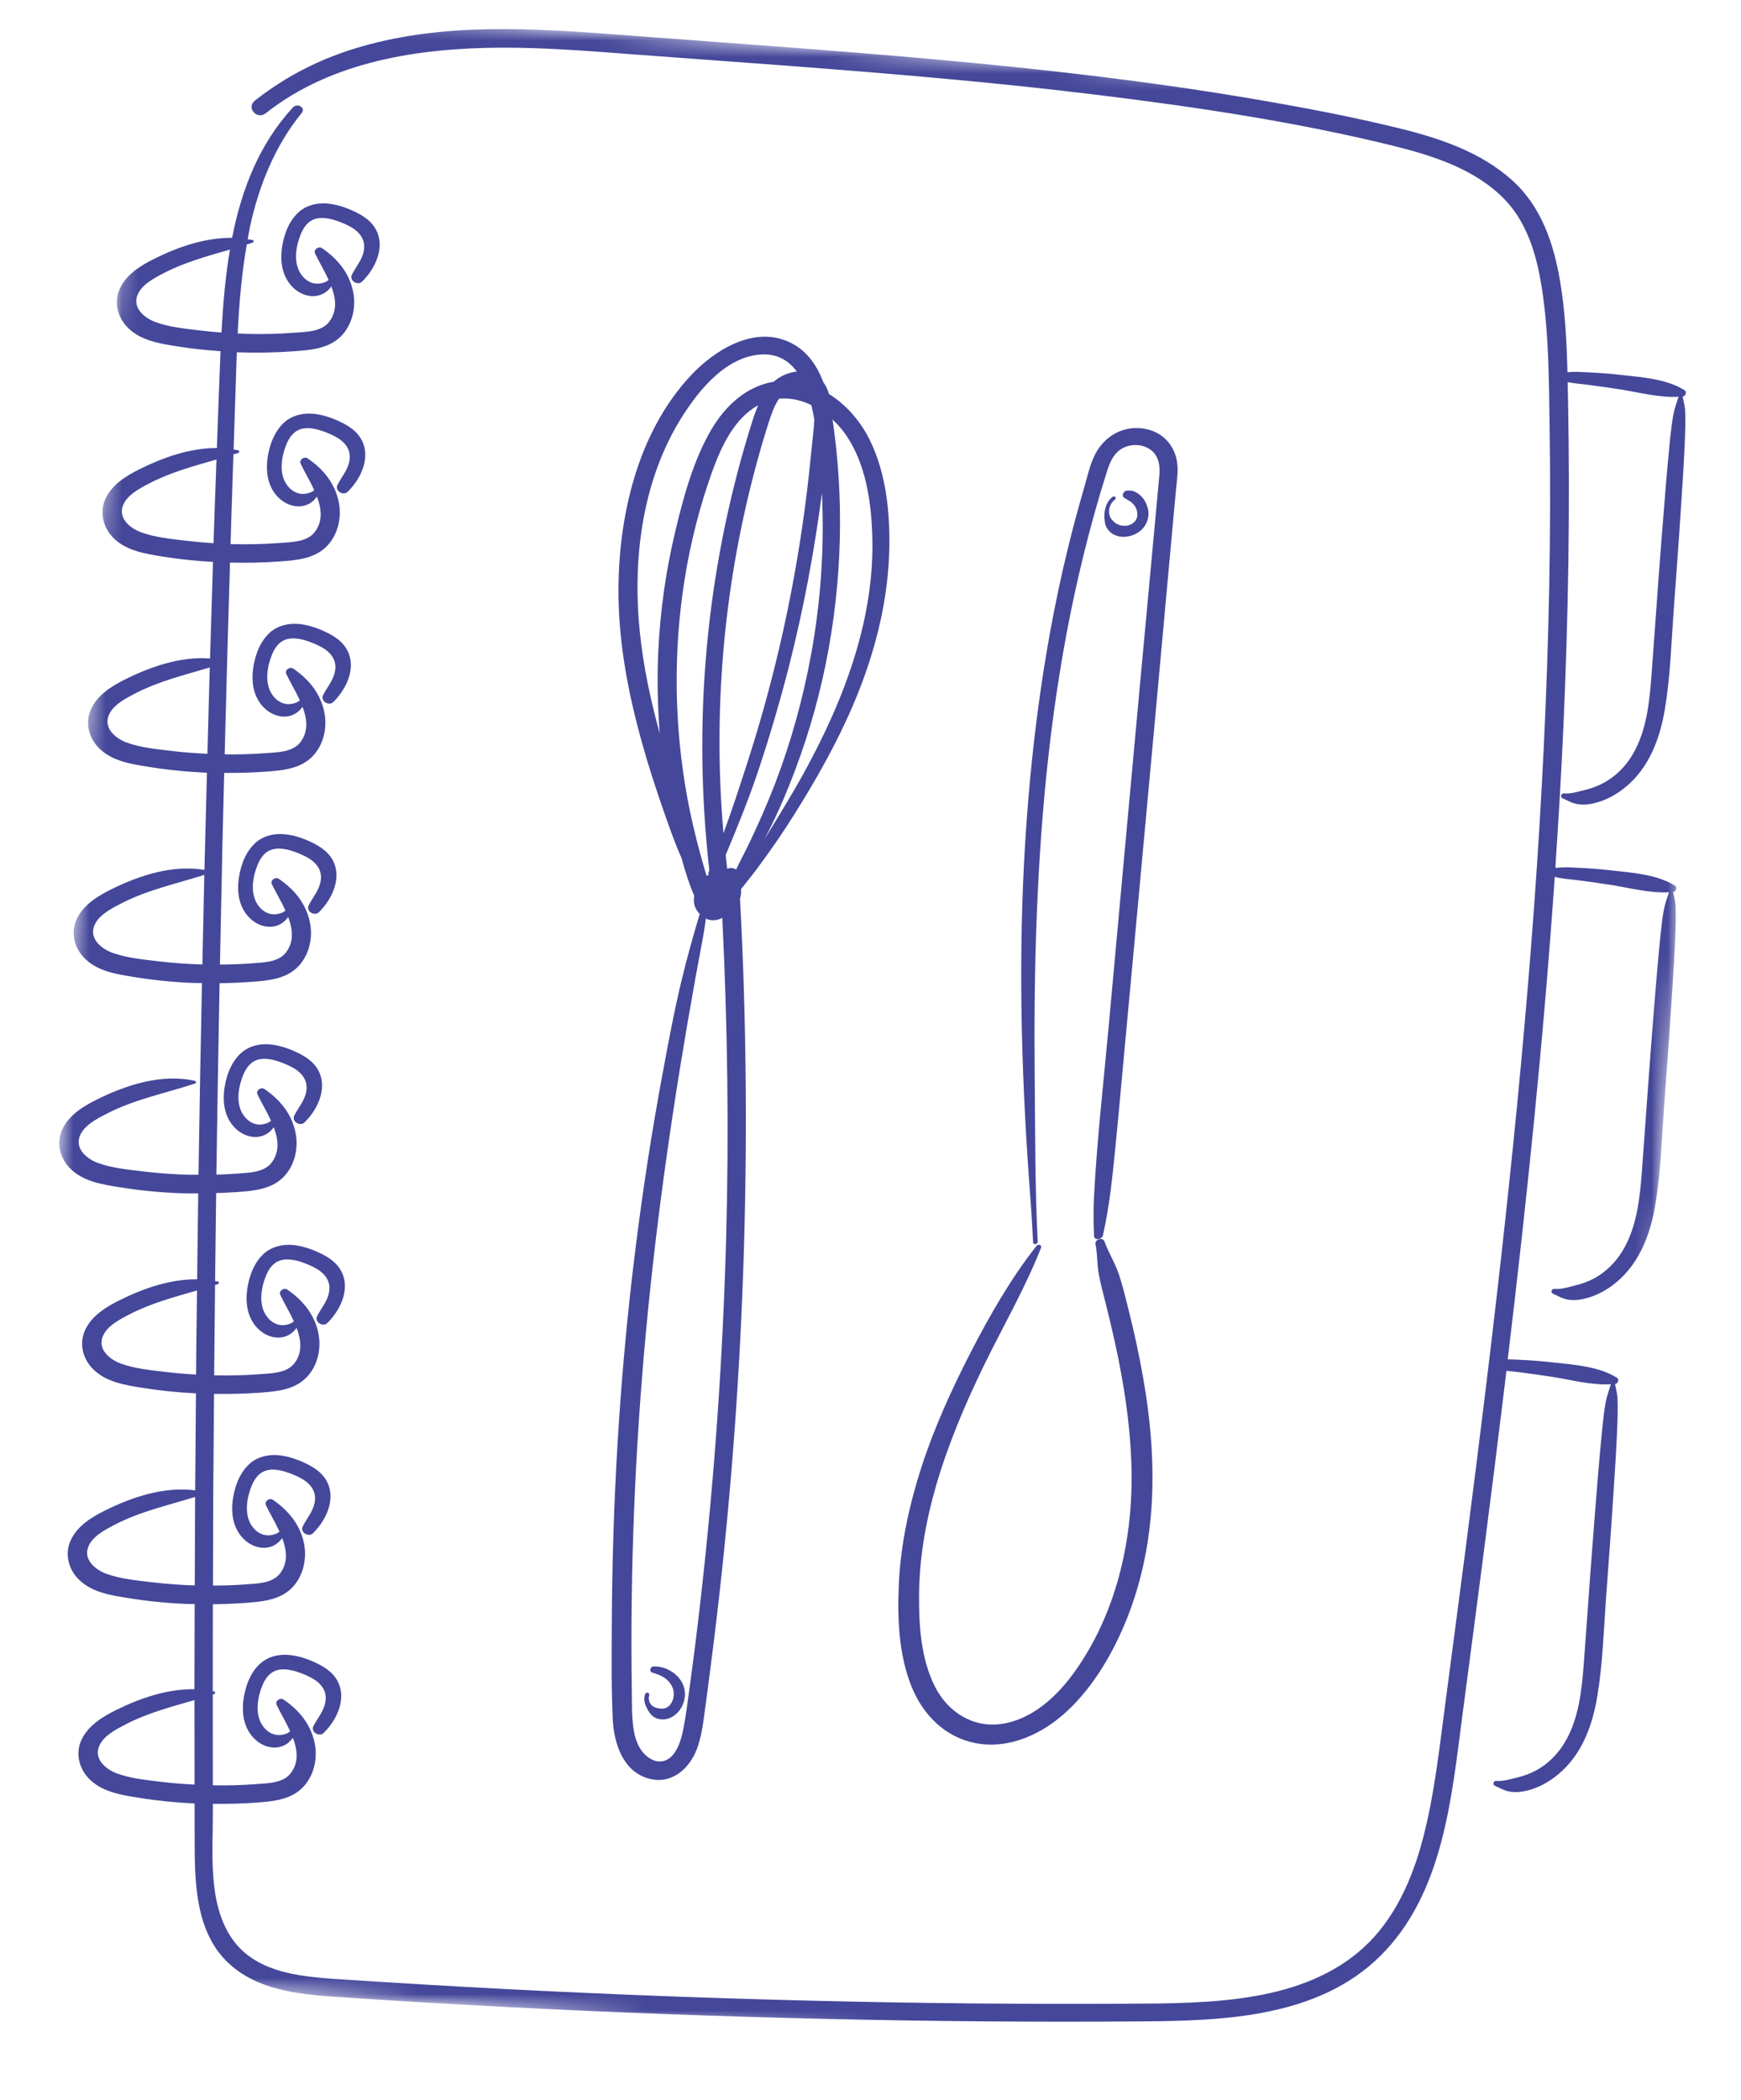
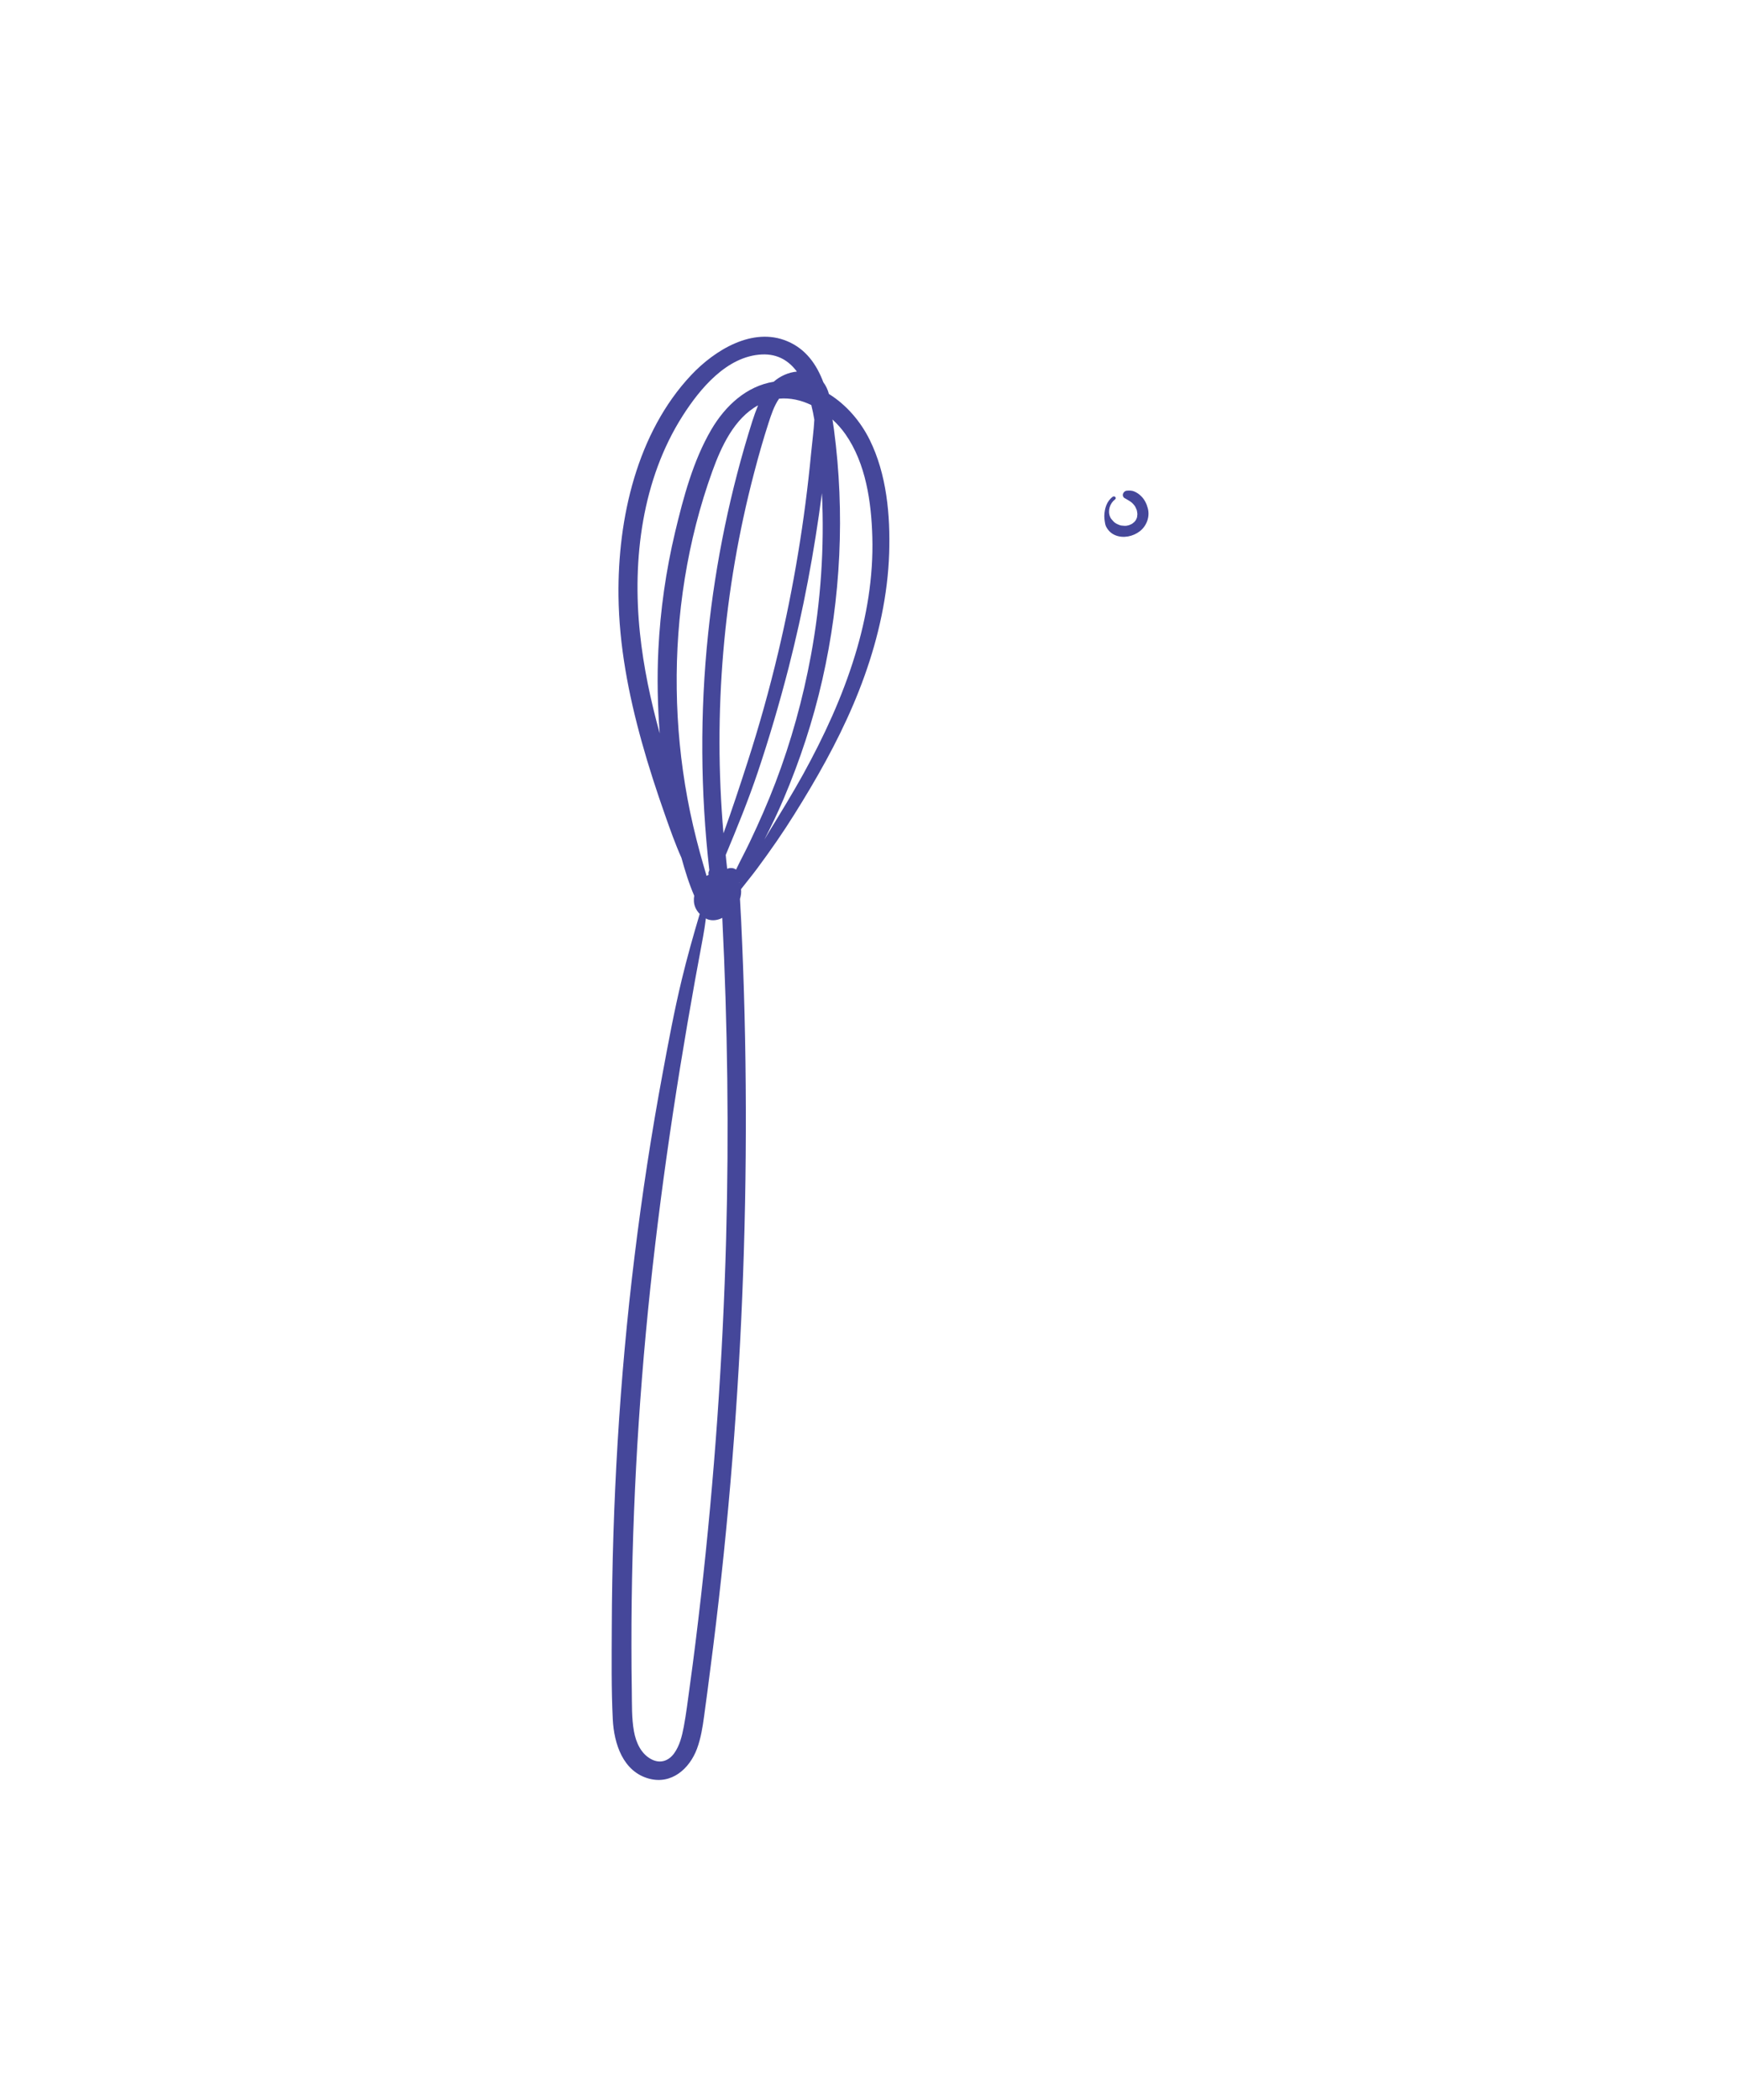
<svg xmlns="http://www.w3.org/2000/svg" width="107" height="129" viewBox="0 0 107 129" fill="none">
  <mask id="mask0_201_1766" style="mask-type:luminance" maskUnits="userSpaceOnUse" x="0" y="0" width="107" height="129">
-     <path d="M8.447 0L106.56 6.942L98.253 128.163L0.14 121.221L8.447 0Z" fill="white" />
-   </mask>
+     </mask>
  <g mask="url(#mask0_201_1766)">
-     <path d="M9.96 109.461C9.045 109.35 8.065 109.26 7.191 108.941C6.574 108.715 5.829 108.139 6.051 107.384C6.254 106.681 7.101 106.246 7.698 105.938C9.052 105.231 10.504 104.854 11.952 104.433C11.951 106.163 11.956 107.893 11.957 109.626C11.289 109.59 10.625 109.541 9.96 109.461ZM9.302 97.19C8.388 97.081 7.407 96.991 6.533 96.674C5.916 96.448 5.171 95.871 5.393 95.116C5.596 94.412 6.442 93.978 7.041 93.667C8.613 92.849 10.316 92.472 11.991 91.955C11.981 93.767 11.977 95.579 11.97 97.39C11.079 97.363 10.188 97.297 9.302 97.19ZM10.187 84.278C9.272 84.169 8.292 84.079 7.418 83.758C6.801 83.535 6.056 82.959 6.278 82.203C6.481 81.498 7.327 81.066 7.926 80.755C9.258 80.061 10.683 79.685 12.108 79.271C12.095 80.447 12.076 81.62 12.063 82.792C12.057 83.339 12.058 83.89 12.049 84.436C11.429 84.401 10.806 84.354 10.187 84.278ZM9.668 59.045C8.754 58.932 7.773 58.843 6.899 58.525C6.282 58.299 5.537 57.723 5.759 56.967C5.962 56.264 6.808 55.829 7.407 55.519C9.043 54.667 10.819 54.292 12.557 53.744C12.514 55.577 12.476 57.414 12.438 59.246C11.512 59.219 10.585 59.154 9.668 59.045ZM10.553 46.129C9.638 46.02 8.658 45.928 7.783 45.613C7.167 45.387 6.422 44.81 6.644 44.055C6.846 43.351 7.693 42.917 8.292 42.606C9.755 41.845 11.332 41.466 12.894 41.002C12.884 41.334 12.873 41.668 12.864 42.003C12.822 43.436 12.787 44.87 12.748 46.305C12.016 46.271 11.281 46.219 10.553 46.129ZM11.438 33.217C10.523 33.108 9.543 33.015 8.669 32.697C8.052 32.474 7.307 31.898 7.528 31.142C7.731 30.437 8.578 30.005 9.176 29.694C10.491 29.008 11.899 28.634 13.305 28.227C13.243 29.941 13.178 31.654 13.123 33.369C12.559 33.332 11.998 33.283 11.438 33.217ZM12.323 20.304C11.408 20.193 10.428 20.103 9.553 19.785C8.937 19.559 8.192 18.982 8.413 18.228C8.616 17.524 9.463 17.09 10.061 16.779C11.36 16.106 12.747 15.731 14.133 15.331C13.845 17.014 13.704 18.737 13.611 20.428C13.18 20.395 12.749 20.355 12.323 20.304ZM102.719 61.701C102.789 60.547 102.877 59.393 102.929 58.238C102.954 57.672 102.984 57.106 102.99 56.542C102.991 56.233 102.994 55.927 102.977 55.62C102.959 55.33 102.877 55.075 102.828 54.794C103.009 54.774 103.107 54.505 102.938 54.402C101.834 53.718 100.369 53.614 99.11 53.475C98.439 53.401 97.77 53.342 97.096 53.312C96.606 53.289 96.088 53.243 95.596 53.323C95.632 53.305 95.624 53.267 95.593 53.247C95.785 50.395 95.954 47.541 96.083 44.682C96.386 37.959 96.502 31.227 96.368 24.5C96.363 24.159 96.354 23.817 96.348 23.473C96.752 23.56 97.178 23.581 97.572 23.636C98.24 23.724 98.904 23.813 99.57 23.918C100.74 24.104 101.967 24.438 103.163 24.373C103.043 24.749 102.909 25.093 102.837 25.494C102.751 25.988 102.69 26.484 102.641 26.984C102.543 27.948 102.457 28.912 102.376 29.878C102.212 31.838 102.063 33.801 101.914 35.765C101.772 37.67 101.644 39.573 101.499 41.481C101.373 43.149 101.195 44.934 100.31 46.398C99.887 47.101 99.271 47.717 98.542 48.1C98.178 48.295 97.793 48.433 97.391 48.532C96.981 48.629 96.546 48.774 96.124 48.736C95.941 48.72 95.866 48.961 96.037 49.038C96.349 49.179 96.644 49.355 96.987 49.403C97.387 49.458 97.783 49.401 98.168 49.289C98.926 49.076 99.624 48.63 100.197 48.091C101.461 46.889 102.047 45.224 102.327 43.528C102.651 41.586 102.714 39.584 102.855 37.62C103.006 35.501 103.169 33.382 103.305 31.264C103.375 30.11 103.463 28.957 103.516 27.802C103.54 27.235 103.571 26.67 103.577 26.106C103.578 25.796 103.581 25.491 103.564 25.184C103.546 24.894 103.463 24.638 103.416 24.358C103.596 24.339 103.693 24.069 103.525 23.965C102.421 23.281 100.955 23.178 99.698 23.038C99.026 22.965 98.357 22.906 97.683 22.876C97.242 22.857 96.779 22.817 96.334 22.866C96.287 20.988 96.193 19.107 95.878 17.258C95.481 14.932 94.725 12.681 92.929 11.068C91.01 9.343 88.504 8.501 86.048 7.895C83.023 7.149 79.953 6.575 76.883 6.054C70.467 4.966 63.995 4.237 57.515 3.652C51.057 3.068 44.588 2.631 38.123 2.138C32.851 1.738 27.364 1.377 22.218 2.858C19.82 3.544 17.633 4.628 15.668 6.178C15.11 6.618 15.796 7.382 16.335 6.955C20.41 3.736 25.814 2.942 30.855 2.928C33.531 2.92 36.196 3.135 38.857 3.335C42.041 3.572 45.228 3.8 48.411 4.04C54.722 4.519 61.03 5.045 67.315 5.813C73.441 6.561 79.596 7.474 85.593 8.948C88.045 9.555 90.653 10.377 92.463 12.241C94.074 13.9 94.588 16.263 94.872 18.49C95.186 20.942 95.195 23.426 95.233 25.894C95.286 29.267 95.277 32.642 95.214 36.012C94.963 49.142 93.899 62.245 92.472 75.293C91.755 81.867 90.942 88.43 90.094 94.989C89.674 98.228 89.247 101.464 88.82 104.703C88.453 107.451 88.16 110.228 87.459 112.915C86.815 115.385 85.737 117.859 83.832 119.611C81.983 121.31 79.607 122.18 77.171 122.608C74.519 123.076 71.815 123.071 69.129 123.086C65.987 123.103 62.843 123.095 59.701 123.066C46.915 122.942 34.131 122.452 21.373 121.614C18.893 121.453 15.808 121.35 14.246 119.067C12.758 116.897 13.091 113.79 13.083 111.297C13.083 111.133 13.082 110.971 13.082 110.806C13.96 110.815 14.839 110.798 15.713 110.733C16.698 110.662 17.787 110.58 18.545 109.86C19.253 109.186 19.524 108.129 19.358 107.175C19.153 105.984 18.4 105.054 17.423 104.399C17.219 104.262 16.885 104.485 17.003 104.731C17.225 105.203 17.567 105.763 17.834 106.349C17.781 106.399 17.726 106.442 17.641 106.478C17.479 106.542 17.317 106.584 17.142 106.583C16.814 106.583 16.511 106.43 16.291 106.193C15.693 105.56 15.765 104.591 16.02 103.82C16.137 103.473 16.294 103.11 16.569 102.856C16.841 102.602 17.195 102.521 17.562 102.55C17.984 102.582 18.393 102.726 18.779 102.892C19.093 103.026 19.417 103.199 19.655 103.446C19.969 103.77 20.084 104.152 19.989 104.599C19.882 105.139 19.505 105.553 19.264 106.03C19.081 106.4 19.621 106.72 19.894 106.451C20.77 105.592 21.404 104.16 20.608 103.042C20.298 102.611 19.82 102.333 19.348 102.114C18.832 101.877 18.262 101.693 17.694 101.656C17.096 101.616 16.483 101.764 16.022 102.164C15.611 102.524 15.334 103.013 15.164 103.53C14.801 104.649 14.765 106.026 15.708 106.876C16.163 107.285 16.828 107.488 17.407 107.24C17.648 107.14 17.851 106.96 18.003 106.75C18.285 107.5 18.374 108.267 17.868 108.924C17.393 109.543 16.454 109.541 15.748 109.594C14.861 109.664 13.97 109.683 13.081 109.668C13.076 107.811 13.075 105.951 13.077 104.092C13.107 104.079 13.139 104.073 13.17 104.06C13.236 104.038 13.246 103.921 13.172 103.904C13.14 103.896 13.108 103.897 13.076 103.889C13.075 102.108 13.08 100.326 13.082 98.546C13.741 98.537 14.399 98.513 15.055 98.465C16.041 98.39 17.129 98.312 17.887 97.592C18.595 96.915 18.866 95.86 18.701 94.904C18.495 93.716 17.742 92.786 16.766 92.129C16.562 91.99 16.227 92.216 16.344 92.463C16.567 92.935 16.909 93.494 17.176 94.079C17.123 94.128 17.067 94.173 16.983 94.209C16.821 94.274 16.66 94.315 16.484 94.314C16.156 94.315 15.853 94.161 15.633 93.925C15.035 93.292 15.107 92.323 15.362 91.552C15.479 91.202 15.636 90.842 15.911 90.588C16.183 90.333 16.537 90.252 16.904 90.282C17.326 90.314 17.734 90.458 18.122 90.624C18.434 90.757 18.759 90.93 18.997 91.177C19.311 91.502 19.426 91.884 19.331 92.33C19.223 92.867 18.846 93.285 18.606 93.762C18.423 94.128 18.963 94.452 19.236 94.183C20.112 93.324 20.745 91.892 19.95 90.774C19.64 90.342 19.161 90.064 18.69 89.846C18.174 89.607 17.604 89.422 17.035 89.384C16.438 89.348 15.825 89.496 15.364 89.896C14.953 90.252 14.677 90.745 14.506 91.262C14.143 92.381 14.107 93.758 15.05 94.608C15.505 95.016 16.171 95.22 16.75 94.972C16.991 94.868 17.193 94.694 17.345 94.479C17.627 95.231 17.715 95.997 17.211 96.655C16.735 97.272 15.796 97.273 15.089 97.326C14.424 97.379 13.755 97.396 13.088 97.399C13.094 95.393 13.099 93.384 13.108 91.378C13.12 89.461 13.137 87.541 13.154 85.624C14.084 85.636 15.013 85.62 15.939 85.553C16.926 85.478 18.014 85.399 18.772 84.676C19.48 84.003 19.751 82.948 19.585 81.992C19.38 80.801 18.627 79.874 17.651 79.216C17.447 79.077 17.112 79.304 17.229 79.548C17.451 80.022 17.794 80.582 18.061 81.166C18.008 81.215 17.952 81.259 17.868 81.293C17.706 81.362 17.544 81.403 17.369 81.403C17.041 81.403 16.738 81.249 16.518 81.01C15.92 80.376 15.992 79.411 16.247 78.637C16.364 78.289 16.521 77.929 16.796 77.676C17.068 77.421 17.422 77.34 17.789 77.369C18.211 77.399 18.619 77.543 19.006 77.711C19.319 77.845 19.644 78.018 19.882 78.265C20.196 78.59 20.311 78.971 20.216 79.418C20.108 79.954 19.731 80.372 19.491 80.847C19.308 81.216 19.848 81.539 20.121 81.268C20.997 80.409 21.63 78.977 20.834 77.861C20.524 77.427 20.046 77.149 19.575 76.933C19.058 76.694 18.488 76.51 17.92 76.472C17.323 76.436 16.709 76.583 16.249 76.981C15.838 77.34 15.561 77.833 15.391 78.347C15.027 79.468 14.992 80.846 15.935 81.695C16.39 82.101 17.055 82.307 17.634 82.06C17.876 81.956 18.078 81.779 18.23 81.567C18.512 82.316 18.6 83.084 18.095 83.743C17.62 84.36 16.681 84.358 15.974 84.414C15.038 84.486 14.1 84.505 13.162 84.486C13.18 82.636 13.198 80.787 13.217 78.934C13.277 78.915 13.337 78.899 13.396 78.88C13.463 78.858 13.473 78.741 13.399 78.721C13.338 78.708 13.279 78.706 13.219 78.693C13.24 76.892 13.261 75.09 13.285 73.288C13.701 73.273 14.118 73.261 14.536 73.229C15.522 73.158 16.61 73.076 17.368 72.356C18.076 71.681 18.347 70.627 18.181 69.671C17.976 68.479 17.223 67.552 16.247 66.895C16.043 66.757 15.708 66.98 15.825 67.227C16.048 67.699 16.39 68.261 16.657 68.845C16.604 68.895 16.548 68.937 16.464 68.973C16.302 69.037 16.141 69.079 15.964 69.082C15.637 69.079 15.335 68.925 15.114 68.689C14.516 68.056 14.588 67.087 14.843 66.316C14.961 65.968 15.117 65.606 15.392 65.352C15.664 65.097 16.018 65.019 16.385 65.045C16.807 65.078 17.215 65.222 17.602 65.39C17.915 65.524 18.24 65.694 18.478 65.943C18.793 66.266 18.907 66.648 18.812 67.097C18.704 67.634 18.327 68.048 18.087 68.525C17.904 68.895 18.444 69.216 18.717 68.947C19.593 68.088 20.226 66.656 19.43 65.538C19.12 65.106 18.642 64.828 18.171 64.61C17.654 64.373 17.084 64.188 16.516 64.151C15.919 64.112 15.306 64.26 14.845 64.659C14.434 65.019 14.158 65.511 13.987 66.026C13.624 67.145 13.588 68.522 14.531 69.371C14.986 69.78 15.652 69.984 16.231 69.735C16.472 69.635 16.674 69.458 16.826 69.245C17.108 69.995 17.196 70.761 16.692 71.419C16.216 72.038 15.277 72.037 14.57 72.093C14.147 72.124 13.724 72.142 13.298 72.156C13.356 68.235 13.42 64.314 13.495 60.398C14.137 60.388 14.779 60.362 15.421 60.316C16.407 60.245 17.495 60.163 18.253 59.443C18.961 58.767 19.232 57.712 19.066 56.759C18.861 55.567 18.108 54.64 17.131 53.982C16.927 53.845 16.593 54.068 16.71 54.314C16.933 54.786 17.275 55.346 17.542 55.93C17.489 55.979 17.433 56.025 17.349 56.061C17.186 56.126 17.026 56.167 16.849 56.166C16.522 56.166 16.219 56.013 15.999 55.777C15.401 55.143 15.473 54.174 15.728 53.404C15.846 53.053 16.002 52.693 16.277 52.44C16.549 52.185 16.903 52.104 17.27 52.133C17.692 52.165 18.1 52.309 18.488 52.475C18.8 52.609 19.125 52.782 19.363 53.028C19.677 53.354 19.792 53.735 19.697 54.184C19.589 54.718 19.212 55.136 18.972 55.614C18.789 55.983 19.329 56.303 19.602 56.034C20.477 55.175 21.111 53.74 20.315 52.625C20.005 52.194 19.527 51.916 19.056 51.697C18.539 51.458 17.969 51.273 17.401 51.239C16.804 51.199 16.191 51.347 15.73 51.747C15.319 52.107 15.043 52.596 14.872 53.113C14.509 54.232 14.473 55.609 15.416 56.459C15.871 56.867 16.537 57.071 17.116 56.824C17.357 56.72 17.559 56.546 17.711 56.331C17.993 57.083 18.081 57.848 17.576 58.507C17.101 59.126 16.162 59.124 15.455 59.178C14.811 59.226 14.165 59.248 13.518 59.252C13.568 56.725 13.618 54.205 13.674 51.678C13.708 50.28 13.746 48.88 13.78 47.479C14.623 47.483 15.464 47.465 16.305 47.404C17.292 47.33 18.38 47.251 19.138 46.531C19.846 45.854 20.117 44.799 19.951 43.846C19.746 42.655 18.993 41.725 18.016 41.068C17.812 40.932 17.478 41.155 17.595 41.402C17.817 41.874 18.16 42.434 18.427 43.018C18.374 43.067 18.318 43.113 18.234 43.148C18.071 43.213 17.911 43.252 17.734 43.254C17.406 43.255 17.104 43.1 16.884 42.864C16.286 42.227 16.358 41.262 16.613 40.492C16.731 40.141 16.887 39.781 17.161 39.527C17.434 39.27 17.788 39.191 18.155 39.221C18.577 39.251 18.985 39.397 19.372 39.563C19.685 39.696 20.01 39.869 20.248 40.116C20.562 40.442 20.676 40.823 20.582 41.269C20.474 41.806 20.097 42.224 19.857 42.701C19.674 43.068 20.214 43.391 20.487 43.122C21.363 42.261 21.996 40.828 21.2 39.713C20.89 39.282 20.412 39.004 19.94 38.785C19.424 38.546 18.854 38.361 18.286 38.323C17.689 38.288 17.075 38.435 16.615 38.832C16.204 39.191 15.927 39.684 15.757 40.201C15.393 41.32 15.358 42.695 16.301 43.547C16.756 43.953 17.421 44.159 18 43.912C18.241 43.807 18.444 43.631 18.596 43.418C18.878 44.168 18.966 44.936 18.461 45.594C17.986 46.211 17.047 46.209 16.34 46.265C15.498 46.329 14.654 46.349 13.808 46.339C13.908 42.409 14.016 38.486 14.136 34.558C15.155 34.584 16.175 34.564 17.19 34.489C18.176 34.418 19.265 34.338 20.023 33.615C20.73 32.942 21.002 31.887 20.836 30.931C20.631 29.74 19.878 28.813 18.901 28.155C18.697 28.017 18.363 28.243 18.48 28.487C18.702 28.961 19.044 29.522 19.312 30.105C19.259 30.154 19.203 30.198 19.119 30.233C18.956 30.301 18.795 30.34 18.619 30.342C18.291 30.342 17.989 30.188 17.768 29.952C17.17 29.315 17.243 28.35 17.498 27.576C17.616 27.228 17.772 26.866 18.046 26.615C18.319 26.358 18.672 26.279 19.04 26.305C19.462 26.338 19.87 26.485 20.257 26.65C20.57 26.782 20.895 26.957 21.133 27.204C21.447 27.526 21.561 27.91 21.466 28.357C21.359 28.893 20.982 29.308 20.742 29.785C20.558 30.156 21.099 30.479 21.372 30.207C22.247 29.348 22.881 27.916 22.085 26.8C21.775 26.366 21.297 26.088 20.825 25.872C20.309 25.633 19.739 25.449 19.171 25.412C18.574 25.375 17.96 25.523 17.5 25.92C17.089 26.279 16.812 26.772 16.642 27.286C16.278 28.407 16.243 29.782 17.186 30.634C17.641 31.04 18.306 31.246 18.885 30.999C19.126 30.895 19.329 30.719 19.481 30.506C19.763 31.255 19.851 32.023 19.346 32.682C18.87 33.299 17.931 33.297 17.224 33.353C16.26 33.425 15.286 33.448 14.315 33.426C14.266 33.423 14.216 33.419 14.17 33.419C14.187 32.868 14.202 32.318 14.219 31.767C14.259 30.483 14.304 29.198 14.345 27.912C14.447 27.881 14.548 27.85 14.647 27.819C14.713 27.797 14.724 27.677 14.649 27.663C14.551 27.638 14.452 27.631 14.357 27.616C14.416 25.72 14.479 23.826 14.544 21.93C14.547 21.834 14.554 21.736 14.558 21.64C15.729 21.685 16.905 21.662 18.075 21.577C19.061 21.506 20.15 21.424 20.908 20.704C21.615 20.029 21.887 18.972 21.721 18.018C21.516 16.827 20.762 15.9 19.786 15.243C19.582 15.105 19.248 15.328 19.365 15.575C19.587 16.047 19.93 16.606 20.197 17.193C20.143 17.239 20.088 17.285 20.004 17.321C19.841 17.388 19.68 17.427 19.504 17.426C19.176 17.427 18.874 17.273 18.654 17.037C18.055 16.403 18.128 15.434 18.383 14.664C18.5 14.316 18.657 13.954 18.931 13.699C19.203 13.445 19.557 13.367 19.924 13.393C20.347 13.426 20.755 13.57 21.142 13.736C21.455 13.869 21.78 14.042 22.018 14.289C22.332 14.613 22.446 14.996 22.351 15.445C22.244 15.979 21.867 16.396 21.627 16.873C21.444 17.24 21.983 17.564 22.257 17.295C23.132 16.436 23.766 15.004 22.97 13.886C22.66 13.454 22.181 13.176 21.71 12.958C21.194 12.721 20.624 12.536 20.055 12.499C19.459 12.46 18.845 12.608 18.384 13.007C17.974 13.367 17.697 13.856 17.527 14.374C17.163 15.493 17.128 16.87 18.071 17.719C18.526 18.128 19.191 18.331 19.77 18.083C20.011 17.98 20.214 17.806 20.366 17.593C20.648 18.343 20.735 19.111 20.231 19.767C19.755 20.387 18.816 20.385 18.11 20.437C17.145 20.514 16.171 20.535 15.2 20.512C15.005 20.506 14.807 20.492 14.608 20.484C14.696 18.652 14.851 16.824 15.167 15.018C15.29 14.98 15.412 14.945 15.532 14.903C15.598 14.882 15.609 14.765 15.534 14.747C15.431 14.726 15.328 14.718 15.224 14.699C15.274 14.435 15.311 14.167 15.37 13.903C15.915 11.403 16.903 8.946 18.533 6.954C18.817 6.61 18.273 6.306 18.001 6.602C15.914 8.861 14.844 11.662 14.264 14.611C12.614 14.591 10.935 15.172 9.487 15.894C8.65 16.312 7.77 16.846 7.364 17.735C6.969 18.593 7.247 19.566 7.921 20.193C8.728 20.945 9.858 21.11 10.903 21.279C11.781 21.42 12.667 21.509 13.556 21.575C13.551 21.637 13.547 21.697 13.546 21.759C13.464 23.681 13.4 25.6 13.329 27.523C11.697 27.513 10.038 28.096 8.602 28.809C7.765 29.224 6.885 29.758 6.479 30.648C6.084 31.508 6.362 32.478 7.036 33.109C7.843 33.857 8.974 34.022 10.018 34.193C11.034 34.357 12.061 34.459 13.09 34.517C13.028 36.495 12.969 38.471 12.909 40.45C11.131 40.309 9.289 40.941 7.717 41.721C6.881 42.136 6 42.674 5.595 43.56C5.199 44.421 5.477 45.39 6.152 46.021C6.958 46.773 8.088 46.938 9.133 47.106C10.317 47.298 11.518 47.416 12.719 47.466C12.664 49.456 12.612 51.448 12.564 53.438C10.619 53.104 8.562 53.774 6.832 54.633C5.996 55.051 5.115 55.586 4.71 56.473C4.314 57.333 4.592 58.306 5.267 58.933C6.073 59.684 7.204 59.85 8.248 60.018C9.435 60.211 10.636 60.331 11.836 60.38C12.029 60.389 12.222 60.382 12.412 60.386C12.331 64.311 12.258 68.237 12.2 72.163C12.021 72.162 11.839 72.167 11.661 72.164C10.7 72.142 9.739 72.072 8.783 71.957C7.868 71.848 6.888 71.755 6.014 71.437C5.397 71.214 4.652 70.635 4.874 69.88C5.077 69.176 5.923 68.741 6.522 68.431C8.258 67.527 10.153 67.164 11.992 66.558C12.059 66.534 12.07 66.416 11.995 66.4C9.96 65.932 7.771 66.639 5.947 67.546C5.111 67.964 4.23 68.499 3.825 69.387C3.429 70.245 3.707 71.219 4.382 71.845C5.188 72.597 6.319 72.763 7.364 72.931C8.55 73.123 9.751 73.243 10.951 73.293C11.363 73.311 11.773 73.307 12.183 73.307C12.156 75.064 12.138 76.826 12.117 78.586C10.47 78.567 8.796 79.149 7.351 79.87C6.515 80.284 5.634 80.823 5.229 81.709C4.833 82.57 5.111 83.542 5.786 84.167C6.592 84.918 7.723 85.086 8.767 85.254C9.85 85.428 10.944 85.537 12.043 85.592C12.024 87.58 12.009 89.567 11.995 91.552C10.11 91.299 8.138 91.954 6.466 92.782C5.63 93.196 4.749 93.735 4.344 94.621C3.948 95.481 4.226 96.455 4.901 97.081C5.707 97.833 6.838 97.999 7.882 98.167C9.069 98.359 10.27 98.479 11.471 98.527C11.637 98.535 11.801 98.529 11.964 98.532C11.96 100.052 11.953 101.57 11.951 103.088C11.95 103.318 11.953 103.542 11.951 103.768C10.285 103.735 8.591 104.324 7.124 105.05C6.287 105.468 5.407 106.002 5.001 106.892C4.606 107.749 4.885 108.723 5.559 109.35C6.365 110.101 7.496 110.266 8.541 110.435C9.672 110.618 10.816 110.731 11.959 110.785C11.961 111.66 11.959 112.536 11.964 113.411C11.976 115.842 12.086 118.638 13.918 120.469C15.853 122.397 18.771 122.539 21.327 122.708C24.535 122.923 27.749 123.113 30.963 123.278C37.544 123.62 44.129 123.865 50.716 124.017C57.258 124.165 63.797 124.224 70.34 124.169C75.32 124.13 81.021 123.895 84.803 120.18C88.717 116.334 89.21 110.418 89.892 105.264C90.779 98.55 91.661 91.835 92.475 85.113C92.51 84.81 92.546 84.506 92.581 84.206C92.863 84.24 93.148 84.26 93.415 84.297C94.083 84.386 94.747 84.474 95.413 84.58C96.583 84.766 97.81 85.099 99.006 85.034C98.886 85.411 98.752 85.755 98.68 86.156C98.594 86.65 98.533 87.145 98.484 87.645C98.386 88.609 98.3 89.573 98.219 90.539C98.055 92.502 97.906 94.463 97.757 96.426C97.615 98.329 97.487 100.237 97.342 102.143C97.216 103.811 97.038 105.596 96.153 107.06C95.73 107.76 95.114 108.378 94.385 108.765C94.021 108.957 93.636 109.098 93.234 109.193C92.824 109.287 92.389 109.436 91.968 109.397C91.784 109.381 91.709 109.627 91.88 109.7C92.192 109.839 92.487 110.016 92.83 110.064C93.23 110.119 93.626 110.062 94.011 109.951C94.769 109.737 95.467 109.294 96.04 108.752C97.305 107.551 97.891 105.883 98.17 104.19C98.494 102.245 98.558 100.246 98.698 98.281C98.849 96.165 99.012 94.046 99.148 91.926C99.218 90.772 99.306 89.619 99.359 88.463C99.383 87.897 99.414 87.332 99.42 86.766C99.421 86.458 99.424 86.153 99.407 85.845C99.389 85.552 99.306 85.3 99.259 85.02C99.439 85 99.536 84.73 99.368 84.627C98.264 83.943 96.798 83.839 95.541 83.7C94.869 83.626 94.2 83.567 93.526 83.537C93.246 83.523 92.954 83.505 92.664 83.503C93.844 73.648 94.872 63.767 95.553 53.862C96.013 53.991 96.522 54.01 96.986 54.072C97.652 54.16 98.317 54.248 98.983 54.355C100.153 54.54 101.38 54.875 102.576 54.809C102.457 55.186 102.321 55.529 102.25 55.93C102.164 56.424 102.104 56.921 102.054 57.42C101.956 58.383 101.869 59.349 101.789 60.313C101.625 62.276 101.476 64.237 101.327 66.201C101.184 68.106 101.058 70.01 100.912 71.914C100.786 73.585 100.608 75.371 99.723 76.835C99.3 77.538 98.684 78.153 97.955 78.54C97.591 78.732 97.207 78.869 96.805 78.965C96.394 79.065 95.959 79.211 95.537 79.172C95.354 79.157 95.278 79.401 95.45 79.475C95.762 79.615 96.057 79.792 96.399 79.839C96.8 79.894 97.196 79.836 97.581 79.725C98.34 79.511 99.037 79.07 99.61 78.528C100.875 77.325 101.46 75.66 101.741 73.965C102.064 72.023 102.128 70.021 102.268 68.056C102.42 65.937 102.582 63.818 102.719 61.701Z" fill="#45479A" />
-   </g>
+     </g>
  <path d="M45.429 54.231C45.429 54.231 45.429 54.231 45.427 54.228C45.436 54.217 45.446 54.202 45.455 54.191C45.449 54.206 45.439 54.22 45.431 54.237C45.429 54.233 45.429 54.233 45.429 54.231ZM44.626 76.109C44.425 83.453 43.906 90.788 43.079 98.087C42.869 99.927 42.646 101.766 42.39 103.6C42.275 104.419 42.18 105.248 42.026 106.062C41.92 106.626 41.773 107.236 41.43 107.707C41.094 108.169 40.588 108.345 40.059 108.082C39.405 107.757 39.086 107.042 38.962 106.353C38.816 105.536 38.843 104.685 38.83 103.856C38.815 102.934 38.808 102.013 38.808 101.094C38.8 93.774 39.193 86.451 39.962 79.175C40.731 71.915 41.859 64.699 43.212 57.528C43.282 57.16 43.334 56.789 43.383 56.416C43.417 56.433 43.444 56.456 43.479 56.47C43.786 56.58 44.112 56.529 44.391 56.384C44.715 62.953 44.806 69.534 44.626 76.109ZM39.329 38.878C38.853 34.346 39.468 29.442 41.954 25.546C43.023 23.871 44.677 21.873 46.827 21.774C47.802 21.73 48.487 22.17 48.975 22.826C48.45 22.875 47.94 23.104 47.55 23.45C45.883 23.719 44.577 24.92 43.711 26.399C42.599 28.305 42.002 30.551 41.492 32.684C40.927 35.056 40.581 37.484 40.462 39.919C40.378 41.63 40.415 43.346 40.545 45.051C39.986 43.027 39.547 40.968 39.329 38.878ZM45.237 53.419C45.092 53.306 44.883 53.294 44.691 53.367C44.654 53.084 44.633 52.803 44.603 52.518C45.304 50.84 45.991 49.159 46.573 47.431C47.283 45.317 47.911 43.176 48.467 41.019C49.37 37.491 50.044 33.905 50.514 30.294C50.675 33.629 50.443 36.986 49.839 40.262C49.348 42.918 48.628 45.532 47.667 48.055C47.188 49.311 46.647 50.538 46.069 51.749C45.802 52.311 45.504 52.858 45.237 53.419ZM46.236 25.875C44.892 30.123 43.981 34.511 43.519 38.944C43.015 43.763 43.049 48.641 43.594 53.454C43.583 53.483 43.572 53.512 43.561 53.537C43.53 53.615 43.535 53.676 43.557 53.731C43.511 53.755 43.469 53.778 43.426 53.807C43.289 53.336 43.149 52.867 43.021 52.395C42.72 51.282 42.455 50.166 42.247 49.033C41.839 46.822 41.619 44.575 41.591 42.328C41.529 37.81 42.24 33.208 43.777 28.956C44.324 27.44 45.12 25.705 46.59 24.899C46.458 25.22 46.341 25.547 46.236 25.875ZM49.862 24.881C49.94 25.19 50.001 25.494 50.048 25.783C50.012 26.467 49.915 27.157 49.852 27.818C49.46 31.951 48.782 36.054 47.824 40.091C47.283 42.364 46.653 44.616 45.935 46.839C45.466 48.293 44.987 49.751 44.464 51.19C43.819 43.776 44.453 36.26 46.344 29.056C46.615 28.018 46.908 26.985 47.239 25.963C47.395 25.488 47.574 24.927 47.882 24.488C48.562 24.427 49.239 24.581 49.862 24.881ZM51.958 26.67C53.217 28.469 53.553 30.842 53.612 32.989C53.682 35.438 53.266 37.905 52.551 40.242C51.769 42.804 50.643 45.237 49.353 47.576C48.688 48.774 47.973 49.937 47.26 51.102C47.164 51.258 47.075 51.416 46.979 51.572C47.398 50.754 47.801 49.922 48.161 49.072C49.163 46.715 49.972 44.26 50.539 41.756C51.68 36.737 51.933 31.497 51.255 26.391C51.227 26.19 51.196 25.978 51.163 25.769C51.463 26.044 51.732 26.348 51.958 26.67ZM47.755 51.647C48.484 50.588 49.161 49.493 49.817 48.388C51.109 46.206 52.269 43.932 53.126 41.537C53.995 39.116 54.565 36.55 54.647 33.972C54.72 31.642 54.496 29.135 53.451 27.019C52.887 25.882 52.018 24.867 50.944 24.2C50.875 23.936 50.76 23.693 50.602 23.482C50.189 22.393 49.535 21.443 48.389 20.962C46.256 20.059 43.918 21.515 42.484 23.036C39.144 26.582 37.961 31.854 38.012 36.601C38.047 39.648 38.629 42.658 39.444 45.583C39.865 47.096 40.353 48.59 40.874 50.069C41.186 50.957 41.5 51.844 41.882 52.698C42.1 53.485 42.341 54.273 42.666 55.023C42.646 55.14 42.638 55.259 42.647 55.378C42.665 55.674 42.805 55.937 43.004 56.142C42.605 57.477 42.228 58.817 41.9 60.177C41.445 62.056 41.09 63.969 40.736 65.872C40.036 69.617 39.462 73.381 38.999 77.164C38.068 84.741 37.627 92.379 37.599 100.011C37.593 101.88 37.568 103.756 37.661 105.621C37.736 107.106 38.284 108.829 39.89 109.26C41.27 109.63 42.376 108.659 42.837 107.42C43.074 106.777 43.182 106.102 43.273 105.425C43.405 104.477 43.527 103.529 43.648 102.581C44.646 94.961 45.302 87.297 45.618 79.618C45.931 71.953 45.916 64.277 45.553 56.615C45.53 56.148 45.505 55.684 45.478 55.218C45.541 55.022 45.564 54.82 45.542 54.621C45.867 54.197 46.211 53.79 46.531 53.357C46.947 52.794 47.358 52.226 47.755 51.647Z" fill="#45479A" />
-   <path d="M67.237 75.909C67.252 76.24 67.727 76.141 67.786 75.881C68.19 74.099 68.367 72.3 68.549 70.482C68.732 68.679 68.889 66.87 69.058 65.062C69.387 61.482 69.724 57.899 70.053 54.319C70.719 47.156 71.369 39.992 72.023 32.828C72.109 31.924 72.189 31.02 72.272 30.116C72.328 29.513 72.44 28.88 72.324 28.277C72.096 27.125 71.215 26.386 70.056 26.302C68.871 26.216 67.859 26.858 67.313 27.894C66.987 28.516 66.839 29.244 66.644 29.91C66.4 30.744 66.169 31.578 65.95 32.417C64.194 39.162 63.295 46.103 62.933 53.06C62.58 59.952 62.808 66.832 63.335 73.708C63.401 74.575 63.444 75.447 63.494 76.316C63.505 76.493 63.784 76.437 63.775 76.268C63.61 72.947 63.624 69.63 63.593 66.307C63.56 62.937 63.586 59.562 63.72 56.195C63.981 49.542 64.646 42.9 66.062 36.388C66.418 34.758 66.819 33.135 67.267 31.526C67.5 30.689 67.751 29.852 68.014 29.02C68.155 28.577 68.309 28.137 68.639 27.798C69.347 27.076 70.751 27.198 71.145 28.188C71.321 28.636 71.263 29.1 71.219 29.569C71.138 30.44 71.058 31.312 70.977 32.184C70.339 39.069 69.699 45.951 69.071 52.834C68.758 56.259 68.445 59.685 68.132 63.114C67.818 66.536 67.427 69.962 67.242 73.393C67.195 74.235 67.202 75.068 67.237 75.909Z" fill="#45479A" />
-   <path d="M56.64 90.094C55.893 92.405 55.365 94.799 55.245 97.234C55.145 99.336 55.222 101.602 56.012 103.577C56.707 105.318 58.059 106.702 59.929 107.072C62.015 107.486 64.086 106.509 65.593 105.102C67.244 103.56 68.445 101.475 69.277 99.384C70.116 97.27 70.594 95.007 70.76 92.738C70.957 90.019 70.725 87.285 70.252 84.606C70.007 83.202 69.698 81.809 69.352 80.424C69.182 79.735 69.014 79.046 68.797 78.372C68.557 77.624 68.144 76.992 67.879 76.258C67.771 75.971 67.27 76.13 67.329 76.429C67.449 77.023 67.417 77.609 67.519 78.206C67.629 78.823 67.791 79.429 67.946 80.034C68.237 81.188 68.508 82.349 68.743 83.517C69.208 85.843 69.526 88.208 69.546 90.586C69.579 94.833 68.548 99.174 66.069 102.662C64.994 104.173 63.482 105.602 61.587 105.893C59.802 106.165 58.248 105.168 57.456 103.596C56.604 101.908 56.472 99.876 56.484 98.017C56.495 95.747 56.892 93.476 57.519 91.301C58.257 88.75 59.3 86.288 60.459 83.902C61.636 81.488 62.992 79.16 63.979 76.656C64.046 76.485 63.813 76.395 63.708 76.526C62.117 78.542 60.836 80.79 59.656 83.074C58.491 85.339 57.431 87.667 56.64 90.094Z" fill="#45479A" />
-   <path d="M40.139 102.373C39.95 102.39 39.892 102.686 40.084 102.743C40.422 102.847 40.765 102.959 41.022 103.215C41.274 103.465 41.406 103.728 41.41 104.073C41.41 104.081 41.41 104.081 41.41 104.081C41.41 104.085 41.41 104.085 41.409 104.087C41.408 104.105 41.407 104.122 41.406 104.137C41.403 104.184 41.397 104.227 41.388 104.271C41.386 104.295 41.369 104.373 41.37 104.361C41.378 104.332 41.363 104.384 41.363 104.384C41.355 104.41 41.344 104.436 41.334 104.462C41.319 104.499 41.303 104.533 41.286 104.567C41.282 104.576 41.255 104.627 41.282 104.579C41.275 104.593 41.265 104.607 41.255 104.621C41.233 104.652 41.214 104.683 41.188 104.713C41.175 104.73 41.159 104.747 41.147 104.763C41.14 104.769 41.14 104.772 41.137 104.774C41.137 104.774 41.137 104.774 41.13 104.777C41.103 104.802 41.074 104.829 41.044 104.85C41.032 104.859 41.016 104.866 41.004 104.877C40.968 104.895 40.934 104.911 40.901 104.926C40.889 104.931 40.895 104.929 40.889 104.931C40.871 104.935 40.853 104.94 40.832 104.942C40.824 104.944 40.815 104.947 40.803 104.949C40.821 104.943 40.812 104.943 40.7 104.959C40.697 104.959 40.645 104.961 40.677 104.96C40.718 104.961 40.647 104.961 40.638 104.96C40.577 104.956 40.467 104.943 40.433 104.934C40.248 104.895 40.086 104.822 39.977 104.664C39.871 104.515 39.844 104.314 39.9 104.141C39.949 103.976 39.711 103.906 39.654 104.056C39.496 104.477 39.697 104.874 39.93 105.22C40.23 105.656 40.828 105.722 41.272 105.484C41.709 105.254 41.997 104.808 42.078 104.323C42.161 103.836 41.993 103.351 41.658 102.994C41.279 102.591 40.692 102.327 40.139 102.373Z" fill="#45479A" />
  <path d="M68.386 30.516C68.016 30.787 67.885 31.237 67.87 31.677C67.868 31.792 67.877 31.905 67.896 32.017C67.914 32.136 67.927 32.241 67.981 32.35C68.11 32.599 68.302 32.785 68.564 32.886C69.048 33.079 69.639 32.95 70.043 32.64C70.467 32.315 70.677 31.76 70.547 31.238C70.476 30.953 70.343 30.682 70.132 30.476C70.009 30.355 69.883 30.267 69.727 30.197C69.574 30.127 69.408 30.127 69.242 30.143C69.131 30.153 69.027 30.263 69.01 30.373C68.993 30.49 69.065 30.587 69.171 30.629C69.185 30.636 69.188 30.637 69.19 30.637C69.196 30.64 69.194 30.64 69.199 30.643C69.219 30.653 69.236 30.663 69.253 30.676C69.295 30.7 69.331 30.723 69.373 30.747C69.412 30.767 69.449 30.793 69.482 30.816C69.502 30.829 69.519 30.842 69.535 30.858C69.541 30.862 69.563 30.88 69.577 30.89C69.634 30.947 69.691 31.007 69.739 31.075C69.747 31.088 69.792 31.164 69.75 31.094C69.763 31.113 69.774 31.134 69.784 31.152C69.81 31.201 69.83 31.249 69.85 31.298C69.857 31.32 69.865 31.341 69.872 31.361C69.874 31.367 69.875 31.365 69.874 31.37C69.877 31.374 69.874 31.374 69.876 31.382C69.882 31.427 69.893 31.468 69.896 31.514C69.9 31.535 69.899 31.554 69.903 31.579C69.903 31.584 69.903 31.59 69.902 31.596C69.899 31.646 69.895 31.696 69.886 31.742C69.885 31.751 69.877 31.789 69.877 31.792C69.874 31.8 69.874 31.806 69.869 31.814C69.852 31.861 69.829 31.897 69.811 31.943C69.808 31.946 69.808 31.943 69.808 31.946C69.792 31.965 69.779 31.988 69.762 32.007C69.754 32.018 69.743 32.033 69.731 32.046C69.727 32.051 69.721 32.057 69.715 32.063C69.712 32.066 69.712 32.066 69.705 32.071C69.675 32.098 69.643 32.126 69.61 32.149C69.597 32.161 69.579 32.168 69.566 32.182C69.564 32.182 69.566 32.182 69.564 32.182C69.527 32.2 69.488 32.218 69.448 32.236C69.427 32.246 69.403 32.253 69.379 32.263C69.376 32.266 69.377 32.263 69.376 32.266C69.373 32.266 69.376 32.266 69.373 32.266C69.329 32.277 69.284 32.285 69.237 32.295C69.219 32.296 69.152 32.3 69.136 32.302C69.064 32.3 68.991 32.292 68.919 32.284C68.907 32.28 68.847 32.267 68.832 32.263C68.792 32.248 68.756 32.231 68.716 32.217C68.693 32.206 68.671 32.193 68.647 32.185C68.642 32.185 68.642 32.185 68.639 32.182C68.597 32.156 68.552 32.135 68.513 32.102C68.493 32.089 68.48 32.076 68.463 32.064C68.508 32.102 68.446 32.044 68.444 32.042C68.414 32.01 68.39 31.979 68.36 31.948C68.294 31.881 68.262 31.84 68.225 31.75C68.066 31.374 68.209 30.924 68.526 30.681C68.647 30.59 68.503 30.43 68.386 30.516Z" fill="#45479A" />
</svg>